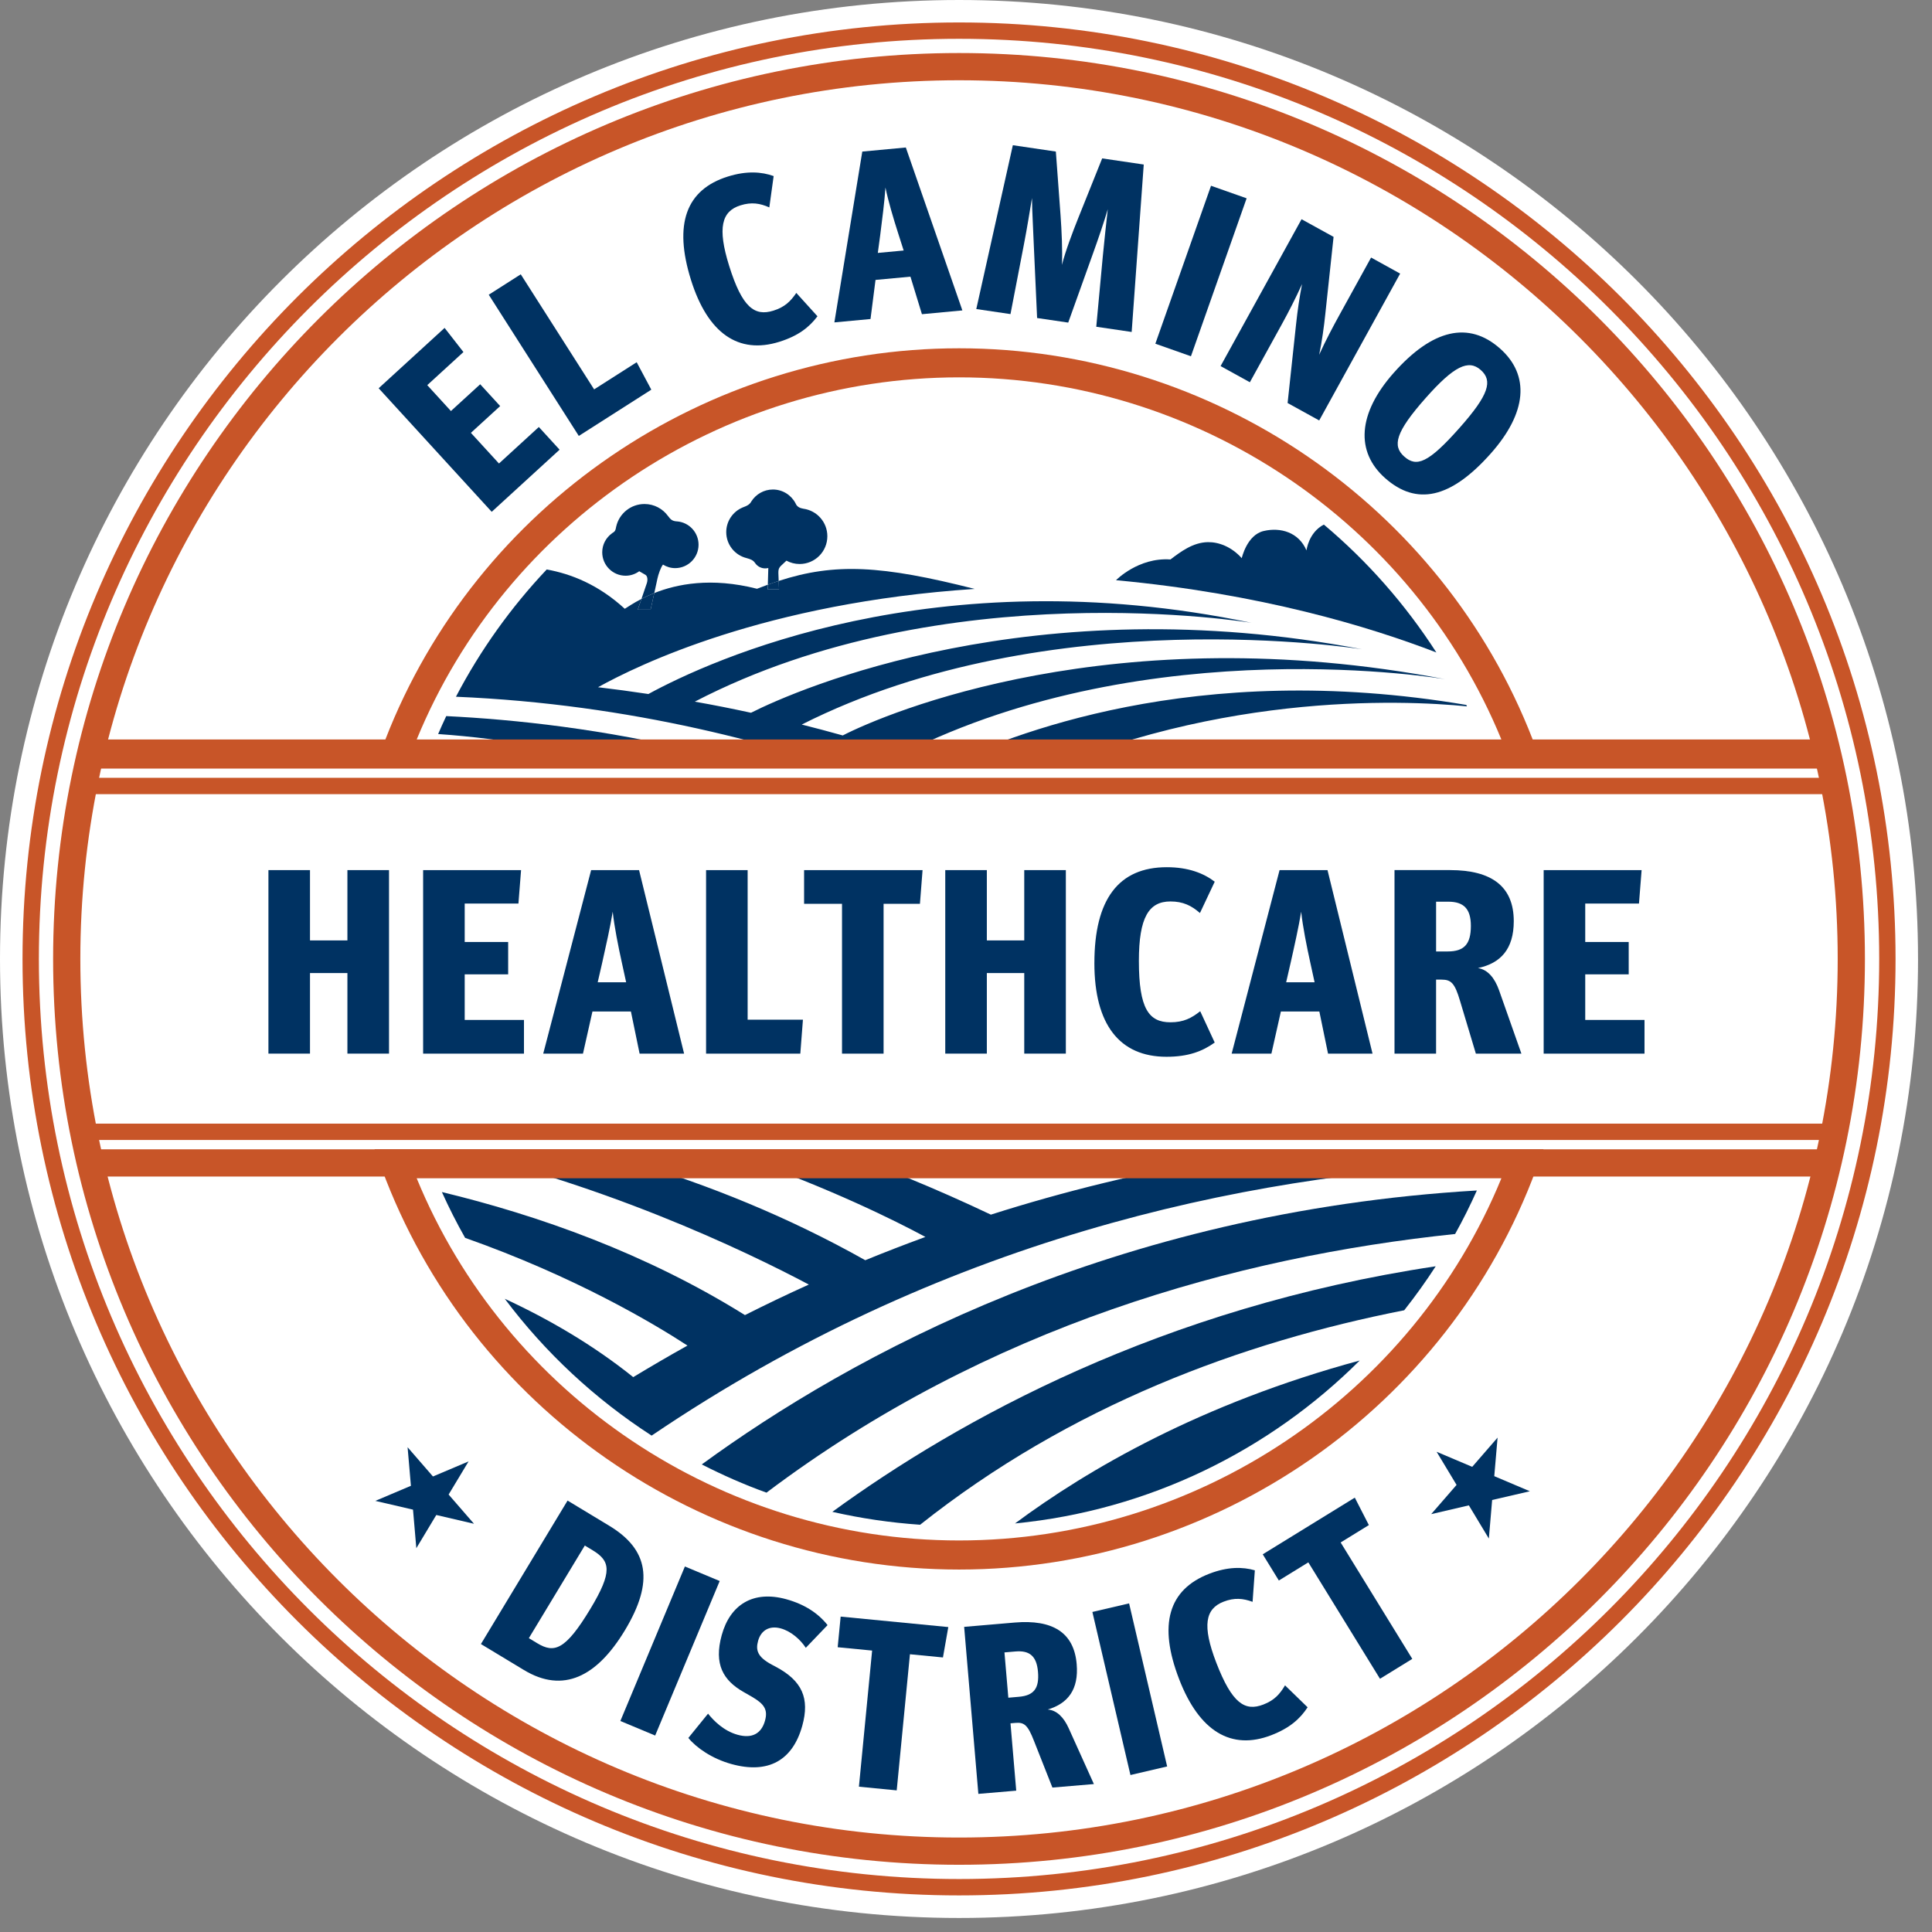
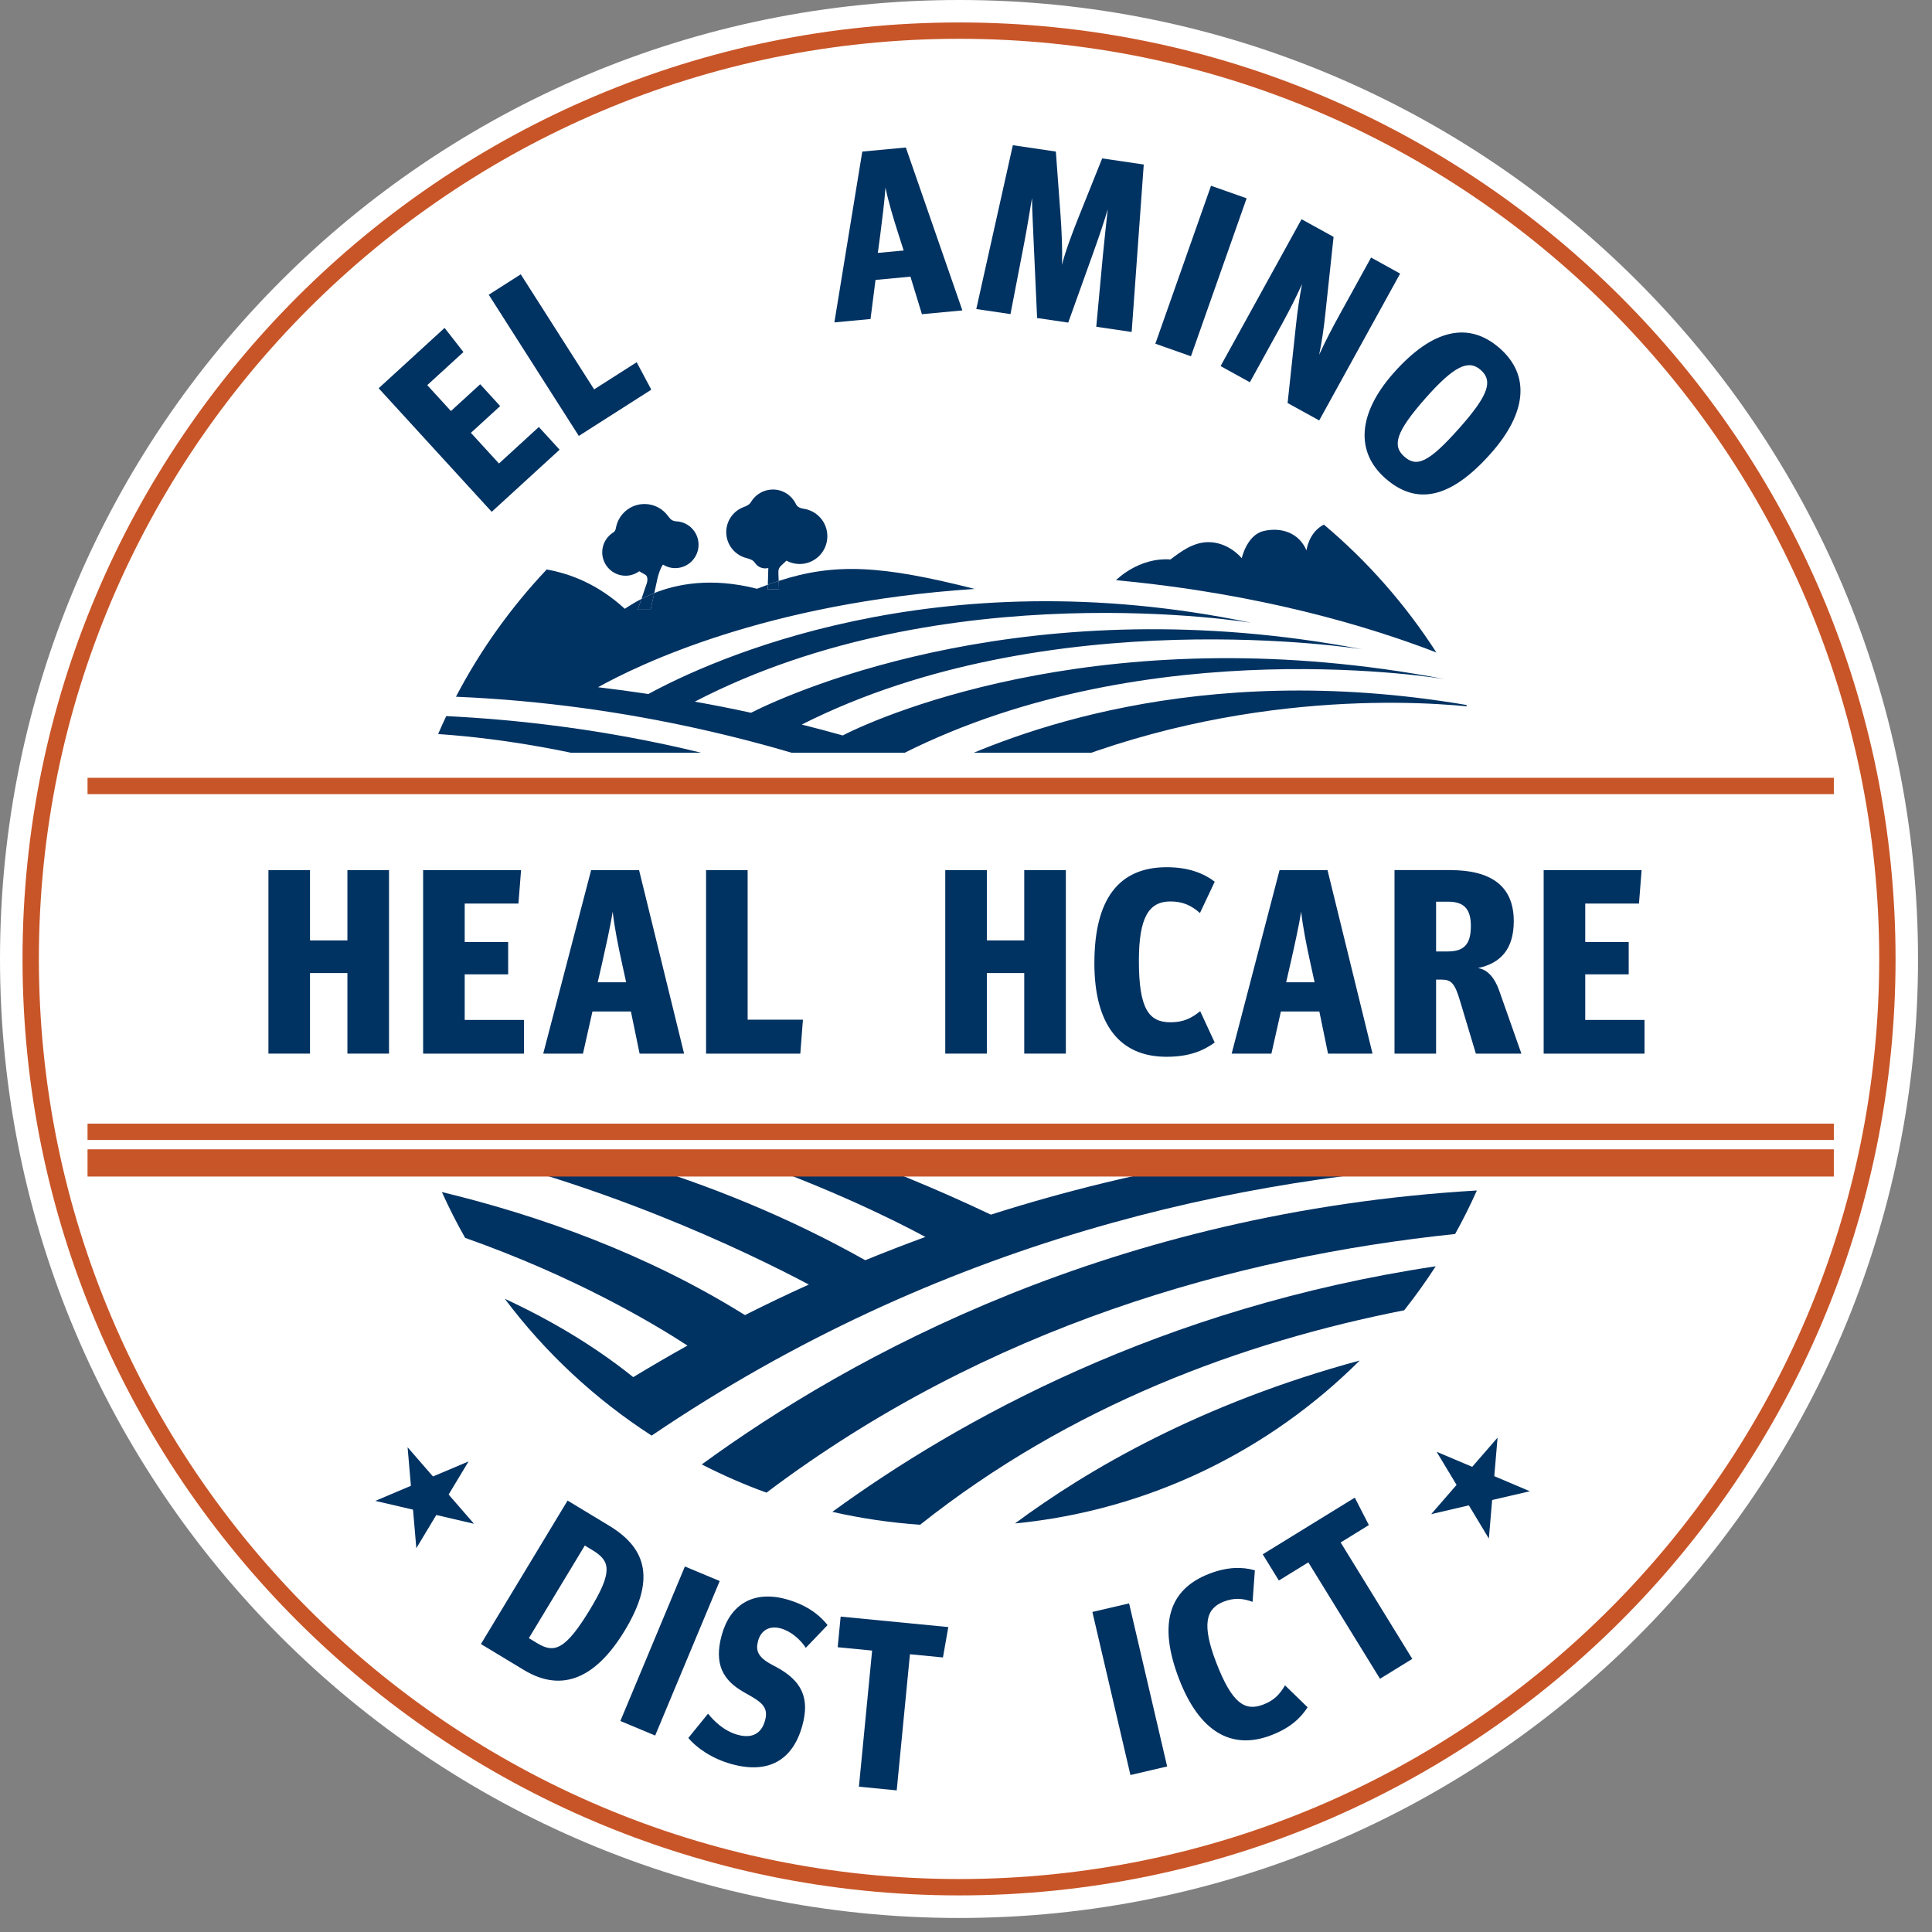
<svg xmlns="http://www.w3.org/2000/svg" width="132" height="132" viewBox="0 0 132 132" fill="none">
  <rect x="0" y="0" width="132" height="132" fill="#808080" stroke="none" />
  <g clip-path="url(#clip0_1_351)">
    <path d="M131.046 65.517C131.046 101.704 101.712 131.042 65.529 131.042C29.346 131.042 0 101.705 0 65.517C0 29.329 29.337 0 65.528 0C101.719 0 131.045 29.337 131.045 65.517" fill="white" />
    <path d="M44.364 74.293C44.364 74.293 39.031 68.142 29.95 64.265C29.292 63.417 28.678 62.554 28.111 61.672C32.929 63.09 40.08 66.025 47.234 71.996L44.364 74.293Z" fill="#0071B8" />
    <path d="M27.328 72.078C27.421 72.631 27.526 73.18 27.642 73.726C45.768 75.821 59.002 82.239 63.227 84.511C61.816 85.028 60.448 85.557 59.117 86.102C48.534 80.144 37.341 77.398 28.262 76.174C28.446 76.826 28.648 77.47 28.869 78.111C40.863 80.616 51.005 85.507 55.262 87.765C53.745 88.449 52.291 89.148 50.898 89.851C44.122 85.626 36.776 83.033 30.191 81.444C30.672 82.512 31.203 83.559 31.778 84.574C39.264 87.216 44.636 90.411 46.971 91.933C45.668 92.66 44.433 93.383 43.264 94.09C40.55 91.911 37.548 90.156 34.488 88.736C37.248 92.417 40.649 95.581 44.521 98.085C64.181 84.764 84.717 80.282 101.677 79.488C101.925 78.84 102.16 78.19 102.374 77.531C89.175 77.626 77.561 79.848 67.699 82.988C52.561 75.794 38.126 73.03 27.329 72.077" fill="#003262" />
    <path d="M52.369 101.982C67.501 90.576 84.52 85.87 99.418 84.31C99.957 83.345 100.45 82.352 100.904 81.337C76.039 82.806 58.142 92.611 47.947 100.055C49.375 100.783 50.847 101.435 52.369 101.982Z" fill="#003262" />
    <path d="M62.865 104.175C73.111 96.037 84.864 91.699 95.94 89.522C96.703 88.555 97.422 87.555 98.092 86.516C79.375 89.327 65.519 96.993 56.868 103.293C58.815 103.738 60.818 104.034 62.865 104.175Z" fill="#003262" />
    <path d="M92.899 92.955C82.032 95.895 74.286 100.418 69.348 104.087C78.509 103.19 86.734 99.106 92.899 92.955Z" fill="#003262" />
    <path d="M68.376 59.671C54.795 51.526 39.853 49.383 30.488 48.926C30.297 49.329 30.113 49.739 29.935 50.152C48.511 51.427 65.273 61.393 65.273 61.393L68.376 59.67V59.671Z" fill="#003262" />
    <path d="M60.334 63.612C49.388 56.414 36.565 54.056 28.744 53.288C28.574 53.799 28.416 54.315 28.265 54.838C45.316 57.122 56.883 65.678 56.883 65.678L60.334 63.612Z" fill="#0071B8" />
    <path d="M53.095 67.517C45.25 60.785 34.41 58.149 27.685 57.127C27.561 57.688 27.451 58.25 27.352 58.818C41.441 61.451 49.876 69.7 49.876 69.7L53.095 67.517Z" fill="#0071B8" />
    <path d="M29.951 64.265C39.032 68.141 44.365 74.293 44.365 74.293L47.236 71.996C40.082 66.024 32.93 63.092 28.113 61.672C28.679 62.553 29.293 63.417 29.951 64.265Z" fill="#0071B8" />
    <path d="M64.369 52.385C63.473 52.069 62.583 51.771 61.699 51.486C78.626 42.954 98.736 46.405 98.736 46.405C76.118 42.082 60.5 48.744 57.58 50.248C56.637 49.984 55.701 49.734 54.777 49.504C71.736 40.934 93.07 44.362 93.07 44.362C70.601 40.068 54.496 47.086 51.311 48.698C50.005 48.414 48.722 48.159 47.47 47.939C64.558 39.059 85.508 42.554 85.508 42.554C63.814 38.027 48.469 45.143 44.3 47.417C43.122 47.238 41.972 47.086 40.859 46.953C43.586 45.442 52.274 41.185 66.596 40.237C60.229 38.622 57.043 38.445 53.203 39.691C53.216 40.05 53.225 40.275 53.225 40.275H52.457C52.457 40.275 52.461 40.147 52.464 39.947C52.219 40.037 51.972 40.128 51.721 40.226C48.576 39.425 46.233 39.909 44.701 40.52L44.452 41.652H43.575L43.825 40.92C43.252 41.215 42.868 41.486 42.687 41.594C40.871 39.931 39.016 39.211 37.354 38.907C34.908 41.497 32.817 44.417 31.152 47.603C55.205 48.616 71.934 58.791 71.934 58.791L75.839 57.18C75.509 57.018 75.181 56.868 74.85 56.709L71.061 54.991C70.213 54.626 69.37 54.28 68.528 53.944C82.327 47.21 95.849 47.824 100.228 48.26C100.211 48.226 100.195 48.192 100.18 48.163C81.541 45.005 68.865 50.278 64.367 52.385" fill="#003262" />
    <path d="M44.91 39.562C44.985 39.224 45.139 38.777 45.297 38.575C45.539 38.726 45.822 38.816 46.129 38.816C47.011 38.816 47.727 38.1 47.727 37.217C47.727 36.379 47.086 35.693 46.267 35.624H46.249C45.933 35.602 45.829 35.506 45.643 35.259C45.282 34.761 44.697 34.436 44.033 34.436C43.086 34.436 42.295 35.1 42.098 35.988C42.097 35.99 42.097 35.994 42.095 35.996C42.089 36.025 42.084 36.056 42.079 36.085C42.045 36.247 42.003 36.31 41.909 36.372C41.887 36.387 41.862 36.401 41.84 36.416C41.836 36.42 41.833 36.422 41.833 36.422C41.821 36.429 41.811 36.436 41.804 36.445C41.405 36.735 41.146 37.204 41.146 37.735C41.146 38.617 41.861 39.335 42.745 39.335C43.093 39.335 43.413 39.218 43.674 39.029L44.092 39.27C44.247 39.359 44.267 39.631 44.187 39.863L43.827 40.918C44.081 40.786 44.373 40.651 44.704 40.518L44.912 39.561L44.91 39.562Z" fill="#003262" />
    <path d="M44.454 41.651L44.702 40.52C44.372 40.651 44.08 40.787 43.827 40.918L43.576 41.651H44.454Z" fill="#003262" />
    <path d="M53.183 39.116C53.174 38.853 53.272 38.738 53.371 38.645L53.732 38.306C53.999 38.451 54.307 38.535 54.631 38.535C55.679 38.535 56.527 37.686 56.527 36.636C56.527 35.679 55.821 34.888 54.897 34.758H54.893C54.645 34.717 54.482 34.627 54.389 34.46C54.382 34.441 54.373 34.425 54.362 34.405C54.36 34.394 54.357 34.388 54.351 34.382C54.059 33.827 53.478 33.445 52.807 33.445C52.19 33.445 51.648 33.768 51.338 34.252C51.322 34.276 51.307 34.298 51.295 34.324C51.193 34.475 51.066 34.547 50.813 34.644C50.802 34.646 50.791 34.651 50.78 34.655H50.776C50.761 34.662 50.749 34.67 50.739 34.673C50.082 34.948 49.619 35.598 49.619 36.356C49.619 37.216 50.211 37.936 51.011 38.131C51.251 38.199 51.454 38.261 51.588 38.465C51.591 38.469 51.595 38.472 51.597 38.477C51.748 38.694 51.999 38.834 52.283 38.834C52.352 38.834 52.422 38.825 52.493 38.808C52.48 39.28 52.47 39.681 52.461 39.947C52.713 39.856 52.957 39.774 53.202 39.691C53.195 39.526 53.187 39.333 53.18 39.116" fill="#003262" />
    <path d="M53.226 40.274C53.226 40.274 53.219 40.049 53.205 39.692C52.961 39.772 52.716 39.854 52.464 39.948C52.461 40.148 52.457 40.274 52.457 40.274H53.225H53.226Z" fill="#003262" />
    <path d="M89.263 37.606C88.734 36.364 87.491 36.011 86.343 36.279C85.191 36.542 84.84 38.136 84.84 38.136C84.126 37.34 83.249 37.029 82.526 37.041C81.504 37.059 80.672 37.693 79.969 38.224C77.771 38.071 76.25 39.641 76.25 39.641C86.104 40.56 93.526 42.8 98.137 44.579C96.022 41.294 93.43 38.346 90.45 35.841C89.402 36.381 89.263 37.606 89.263 37.606Z" fill="#003262" />
    <path d="M27.017 51.427C32.762 35.729 47.835 24.524 65.528 24.524C83.221 24.524 98.287 35.729 104.034 51.427H27.017ZM65.527 106.508C47.835 106.508 32.761 95.303 27.015 79.603H104.033C98.288 95.303 83.214 106.508 65.527 106.508ZM65.527 1.944C30.41 1.944 1.949 30.408 1.949 65.516C1.949 100.624 30.41 129.089 65.528 129.089C100.646 129.089 129.1 100.628 129.1 65.516C129.1 30.404 100.637 1.944 65.527 1.944Z" fill="white" />
    <path d="M65.527 129.5C30.244 129.5 1.539 100.797 1.539 65.517C1.539 30.237 30.244 1.534 65.527 1.534C100.81 1.534 129.51 30.237 129.51 65.517C129.51 100.797 100.807 129.5 65.527 129.5ZM65.527 2.651C30.859 2.651 2.656 30.852 2.656 65.517C2.656 100.182 30.86 128.381 65.527 128.381C100.194 128.381 128.393 100.18 128.393 65.517C128.393 30.854 100.191 2.651 65.527 2.651Z" fill="#C85528" />
-     <path d="M65.527 107.236C47.968 107.236 32.116 96.232 26.083 79.854L25.591 78.518H105.458L104.965 79.854C98.933 96.232 83.083 107.236 65.527 107.236ZM28.47 80.504C34.568 95.364 49.28 105.249 65.528 105.249C81.776 105.249 96.482 95.364 102.58 80.504H28.47ZM125.293 52.511H5.98V50.524H26.33C32.54 34.508 48.202 23.796 65.527 23.796C82.852 23.796 98.51 34.508 104.718 50.524H125.292L125.293 52.511ZM28.471 50.524H102.578C96.48 35.668 81.772 25.782 65.527 25.782C49.282 25.782 34.568 35.668 28.47 50.524" fill="#C85528" />
    <path d="M125.292 78.525H5.981V80.385H125.292V78.525Z" fill="#C85528" />
    <path d="M125.293 77.887H5.981V76.77H125.293V77.887ZM125.293 54.259H5.981V53.142H125.293V54.259Z" fill="#C85528" />
-     <path d="M65.527 127.407C31.396 127.407 3.629 99.643 3.629 65.517C3.629 31.391 31.396 3.623 65.527 3.623C99.658 3.623 127.417 31.387 127.417 65.516C127.417 99.645 99.653 127.407 65.527 127.407ZM65.527 5.484C32.421 5.484 5.489 32.414 5.489 65.517C5.489 98.62 32.422 125.546 65.527 125.546C98.632 125.546 125.557 98.617 125.557 65.517C125.557 32.417 98.627 5.484 65.527 5.484Z" fill="#C85528" />
    <path d="M25.871 26.527L30.376 22.404L31.663 24.053L29.191 26.314L30.809 28.083L32.809 26.254L34.173 27.744L32.173 29.573L34.091 31.668L36.815 29.174L38.233 30.724L33.595 34.969L25.871 26.527Z" fill="#003262" />
    <path d="M33.393 20.137L35.58 18.742L40.593 26.604L43.5 24.749L44.499 26.623L39.546 29.784L33.393 20.137Z" fill="#003262" />
-     <path d="M47.206 19.114C46.021 15.321 46.864 12.956 49.733 12.06C51.02 11.659 52.041 11.735 52.858 12.03L52.562 14.171C51.924 13.887 51.343 13.794 50.591 14.03C49.305 14.432 49.003 15.557 49.817 18.161C50.708 21.014 51.555 21.627 52.84 21.225C53.624 20.98 54.016 20.583 54.406 20.013L55.852 21.609C55.292 22.353 54.549 22.945 53.246 23.353C50.457 24.224 48.353 22.782 47.206 19.114Z" fill="#003262" />
    <path d="M59.818 19.125L59.476 21.796L57.007 22.027L58.914 10.356L61.889 10.077L65.752 21.208L62.989 21.467L62.204 18.902L59.818 19.125ZM61.741 17.115L61.367 15.946C61.043 14.938 60.68 13.718 60.497 12.812C60.435 13.742 60.274 15.01 60.141 16.045L59.975 17.28L61.741 17.115Z" fill="#003262" />
    <path d="M69.2 9.921L72.139 10.355L72.459 14.699C72.536 15.756 72.599 17.125 72.555 18.098C72.794 17.155 73.282 15.865 73.677 14.878L75.304 10.822L78.144 11.241L77.319 22.681L74.9 22.325L75.35 17.481C75.445 16.499 75.579 15.242 75.687 14.295C75.42 15.202 75.041 16.307 74.678 17.315L72.984 22.041L70.858 21.728L70.632 16.735C70.593 15.651 70.517 14.479 70.508 13.532C70.354 14.454 70.164 15.638 69.957 16.702L69.039 21.46L66.703 21.115L69.2 9.922V9.921Z" fill="#003262" />
    <path d="M82.741 12.692L78.937 23.483L81.369 24.341L85.173 13.549L82.741 12.692Z" fill="#003262" />
    <path d="M88.926 14.978L91.114 16.184L90.548 21.467C90.466 22.265 90.319 23.349 90.129 24.239C90.557 23.292 91.074 22.319 91.526 21.498L93.677 17.596L95.662 18.693L90.132 28.726L87.973 27.536L88.546 22.202C88.653 21.191 88.785 20.306 88.961 19.408C88.533 20.354 88.022 21.35 87.569 22.171L85.395 26.116L83.394 25.012L88.926 14.978Z" fill="#003262" />
    <path d="M95.226 25.471C97.872 22.487 100.35 21.919 102.487 23.813C104.549 25.642 104.319 28.203 101.86 30.977C99.093 34.097 96.761 34.551 94.636 32.667C92.61 30.871 92.754 28.257 95.226 25.47M99.719 29.235C101.733 26.963 102.002 26.015 101.168 25.277C100.332 24.536 99.337 25.013 97.411 27.188C95.332 29.534 95.12 30.465 95.943 31.194C96.778 31.934 97.576 31.655 99.719 29.235Z" fill="#003262" />
    <path d="M38.778 102.524L41.618 104.24C44.292 105.853 44.721 108.033 42.691 111.394C40.771 114.572 38.469 115.715 35.797 114.101L32.858 112.326L38.778 102.524ZM36.71 112.272C37.864 112.968 38.624 112.756 40.331 109.93C41.877 107.37 41.699 106.649 40.49 105.918L39.956 105.595L36.133 111.924L36.71 112.272Z" fill="#003262" />
    <path d="M46.794 107.027L42.385 117.584L44.763 118.577L49.172 108.02L46.794 107.027Z" fill="#003262" />
    <path d="M47.031 118.74L48.376 117.082C48.743 117.542 49.432 118.26 50.399 118.526C51.381 118.799 52.023 118.446 52.268 117.56C52.477 116.8 52.207 116.418 51.386 115.936L50.812 115.607C49.412 114.812 48.761 113.711 49.311 111.714C49.883 109.638 51.456 108.64 53.721 109.264C55.005 109.619 55.922 110.246 56.541 111.032L55.055 112.583C54.683 112.019 54.054 111.454 53.342 111.257C52.549 111.04 51.986 111.411 51.795 112.11C51.62 112.743 51.749 113.205 52.728 113.732L52.996 113.874C54.81 114.835 55.332 116.036 54.815 117.905C54.154 120.298 52.47 121.214 49.981 120.527C48.636 120.156 47.564 119.399 47.03 118.741" fill="#003262" />
    <path d="M59.586 112.772L57.233 112.543L57.436 110.451L64.791 111.166L64.425 113.242L62.17 113.023L61.266 122.324L58.684 122.072L59.586 112.772Z" fill="#003262" />
-     <path d="M65.875 111.152L69.33 110.857C71.918 110.638 73.378 111.535 73.562 113.697C73.71 115.432 72.967 116.386 71.584 116.8C72.214 116.846 72.685 117.349 73.01 118.064L74.738 121.892L71.904 122.132L70.644 118.941C70.222 117.856 69.974 117.663 69.384 117.713L69.04 117.742L69.432 122.343L66.844 122.563L65.874 111.151L65.875 111.152ZM69.612 115.93C70.644 115.843 71.015 115.349 70.918 114.219C70.828 113.156 70.348 112.751 69.382 112.833L68.628 112.898L68.892 115.993L69.612 115.93Z" fill="#003262" />
    <path d="M77.143 109.548L74.635 110.134L77.235 121.275L79.743 120.69L77.143 109.548Z" fill="#003262" />
    <path d="M80.56 114.72C79.131 111.013 79.82 108.602 82.622 107.522C83.878 107.037 84.903 107.047 85.735 107.289L85.58 109.442C84.924 109.202 84.339 109.146 83.603 109.43C82.349 109.913 82.121 111.057 83.1 113.6C84.175 116.388 85.057 116.944 86.314 116.46C87.079 116.165 87.445 115.742 87.797 115.149L89.34 116.647C88.83 117.424 88.128 118.064 86.857 118.554C84.13 119.605 81.94 118.303 80.559 114.719" fill="#003262" />
    <path d="M89.389 106.745L87.375 107.985L86.274 106.195L92.564 102.323L93.525 104.198L91.597 105.386L96.492 113.34L94.285 114.699L89.389 106.745Z" fill="#003262" />
    <path d="M18.34 59.448H21.18V64.252H23.736V59.448H26.579V71.986H23.736V66.482H21.18V71.986H18.34V59.448Z" fill="#003262" />
    <path d="M28.909 59.448H35.601L35.421 61.732H31.75V64.359H34.719V66.572H31.75V69.684H35.799V71.986H28.909V59.448Z" fill="#003262" />
    <path d="M40.478 69.108L39.831 71.986H37.115L40.388 59.448H43.663L46.739 71.986H43.699L43.106 69.108H40.478ZM42.78 67.112L42.493 65.799C42.242 64.666 41.97 63.298 41.863 62.291C41.7 63.298 41.394 64.666 41.143 65.781L40.837 67.112H42.78Z" fill="#003262" />
    <path d="M48.241 59.448H51.081V69.666H54.859L54.68 71.986H48.241V59.448Z" fill="#003262" />
-     <path d="M57.529 61.75H54.938V59.448H63.032L62.853 61.75H60.369V71.986H57.529V61.75Z" fill="#003262" />
    <path d="M64.583 59.448H67.424V64.252H69.98V59.448H72.822V71.986H69.98V66.482H67.424V71.986H64.583V59.448Z" fill="#003262" />
    <path d="M74.772 65.799C74.772 61.445 76.426 59.25 79.719 59.25C81.194 59.25 82.237 59.664 82.994 60.24L81.984 62.381C81.409 61.877 80.833 61.59 79.97 61.59C78.495 61.59 77.812 62.669 77.812 65.654C77.812 68.929 78.495 69.846 79.97 69.846C80.87 69.846 81.409 69.558 82.002 69.09L82.993 71.23C82.164 71.824 81.193 72.202 79.699 72.202C76.499 72.202 74.771 70.007 74.771 65.798" fill="#003262" />
    <path d="M87.514 69.108L86.867 71.986H84.151L87.424 59.448H90.699L93.775 71.986H90.735L90.142 69.108H87.514ZM89.817 67.112L89.53 65.799C89.279 64.666 89.007 63.298 88.9 62.291C88.738 63.298 88.431 64.666 88.18 65.781L87.874 67.112H89.817Z" fill="#003262" />
    <path d="M95.277 59.447H99.071C101.914 59.447 103.425 60.563 103.425 62.938C103.425 64.845 102.525 65.817 100.978 66.14C101.662 66.248 102.129 66.841 102.418 67.651L103.946 71.986H100.835L99.755 68.388C99.395 67.165 99.144 66.931 98.495 66.931H98.117V71.986H95.277V59.447ZM98.911 65.006C100.043 65.006 100.494 64.503 100.494 63.261C100.494 62.092 100.008 61.606 98.947 61.606H98.118V65.006H98.911Z" fill="#003262" />
    <path d="M105.468 59.448H112.16L111.98 61.732H108.308V64.359H111.278V66.572H108.308V69.684H112.358V71.986H105.468V59.448Z" fill="#003262" />
-     <path d="M98.154 99.19L100.586 100.219L102.319 98.222L102.093 100.856L104.525 101.887L101.948 102.484L101.723 105.119L100.357 102.851L97.783 103.45L99.517 101.453L98.154 99.19Z" fill="#003262" />
+     <path d="M98.154 99.19L100.586 100.219L102.319 98.222L102.093 100.856L104.525 101.887L101.948 102.484L101.723 105.119L100.357 102.851L97.783 103.45L99.517 101.453Z" fill="#003262" />
    <path d="M32.014 99.849L29.581 100.877L27.848 98.88L28.075 101.514L25.643 102.545L28.218 103.143L28.445 105.778L29.809 103.509L32.385 104.109L30.651 102.112L32.014 99.849Z" fill="#003262" />
  </g>
  <defs>
    <clipPath id="clip0_1_351">
      <rect width="131.046" height="131.042" fill="white" />
    </clipPath>
  </defs>
</svg>